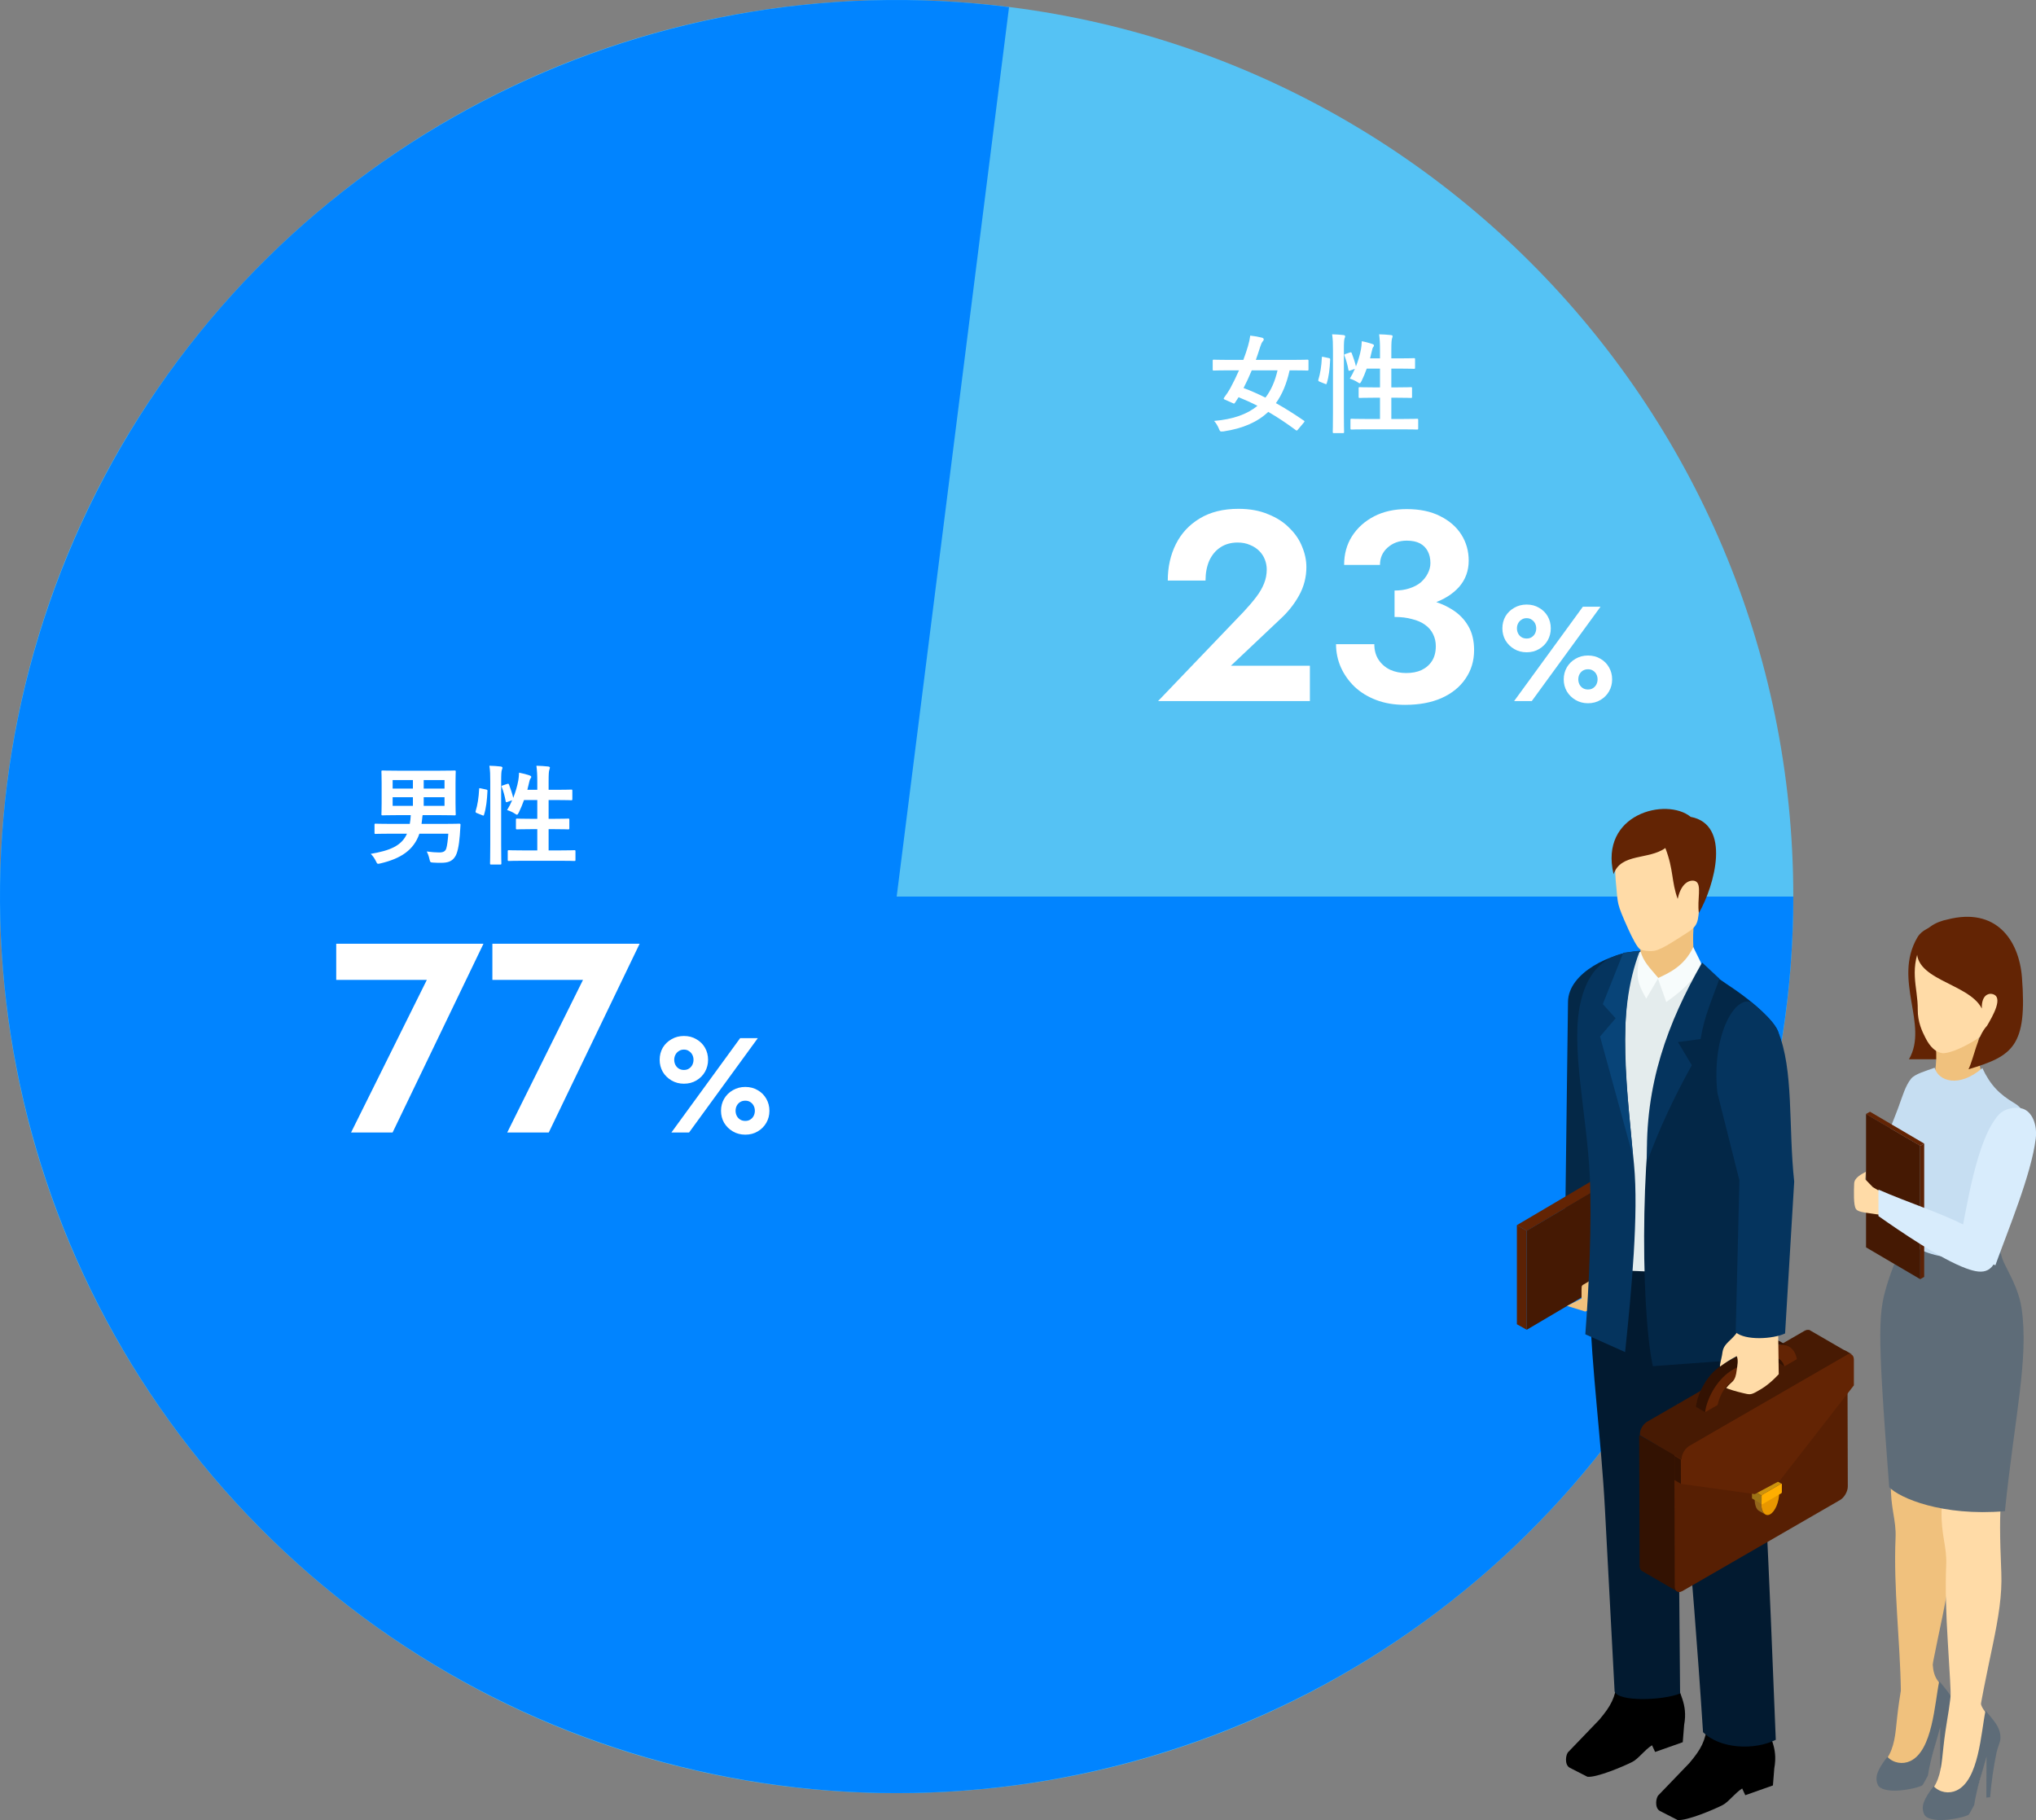
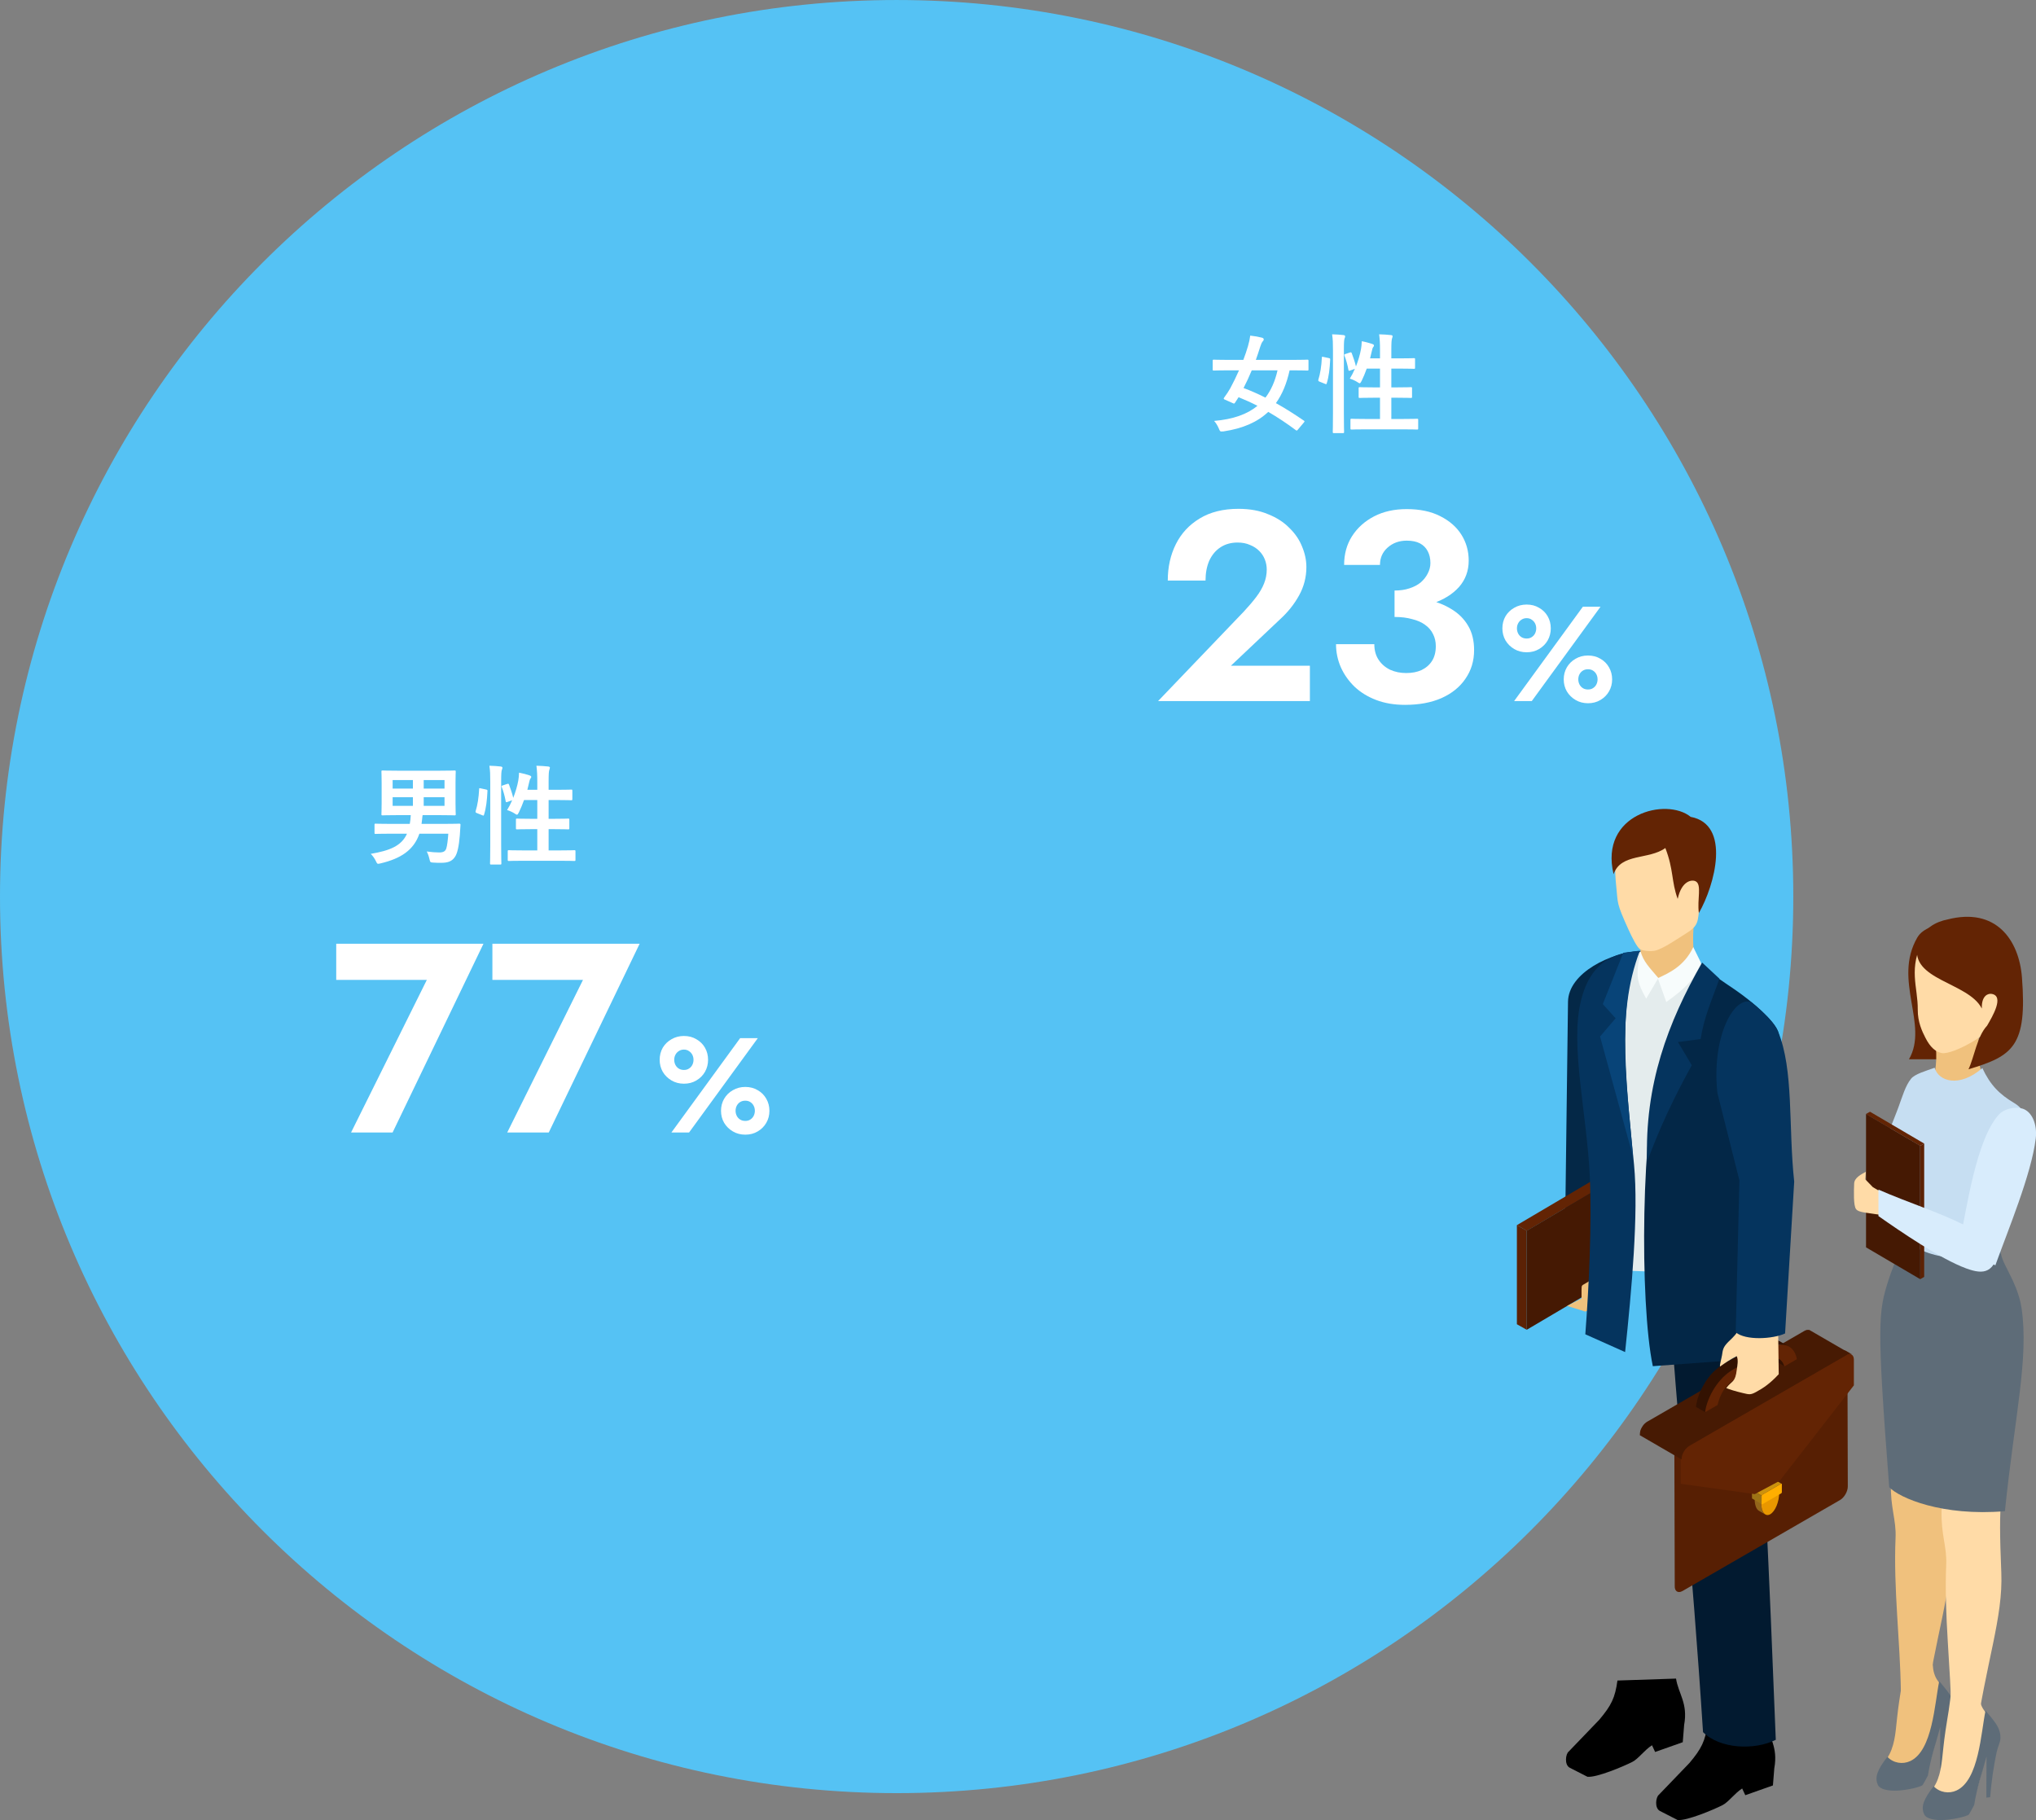
<svg xmlns="http://www.w3.org/2000/svg" width="302" height="270" viewBox="0 0 302 270" fill="none">
  <rect x="0" y="0" width="302" height="270" fill="#808080" stroke="none" />
  <path d="M266 133.002C266 206.456 206.454 266.002 133 266.002C59.546 266.002 0 206.456 0 133.002C0 59.548 59.546 0.002 133 0.002C206.454 0.002 266 59.548 266 133.002Z" fill="#55C2F4" />
-   <path d="M266 133.002C266 188.315 231.758 237.859 180.014 257.407C128.269 276.963 69.824 262.439 33.239 220.952C-3.346 179.456 -10.424 119.657 15.464 70.771C41.344 21.885 94.79 -5.88 149.672 1.053L133.004 133.002L266 133.002Z" fill="#0184FF" />
  <path d="M199.592 52.506L200.216 52.298C200.392 52.234 200.44 52.25 200.504 52.394C200.728 53.002 200.984 53.706 201.128 54.362C201.464 53.498 201.736 52.586 201.88 51.77C201.928 51.482 201.976 51.098 201.992 50.618C202.52 50.714 203.208 50.906 203.528 51.018C203.736 51.098 203.8 51.162 203.8 51.242C203.8 51.354 203.768 51.386 203.704 51.466C203.608 51.594 203.544 51.77 203.512 51.962C203.432 52.346 203.336 52.746 203.224 53.162H204.696V52.01C204.696 50.874 204.664 50.378 204.568 49.594C205.176 49.61 205.768 49.642 206.312 49.706C206.472 49.722 206.568 49.786 206.568 49.866C206.568 49.978 206.52 50.074 206.488 50.186C206.408 50.426 206.376 50.794 206.376 51.962V53.162H207.72C209.144 53.162 209.624 53.13 209.72 53.13C209.88 53.13 209.896 53.146 209.896 53.306V54.538C209.896 54.698 209.88 54.714 209.72 54.714C209.624 54.714 209.144 54.682 207.72 54.682H206.376V57.466H207.24C208.68 57.466 209.176 57.434 209.272 57.434C209.432 57.434 209.448 57.45 209.448 57.61V58.858C209.448 59.018 209.432 59.034 209.272 59.034C209.176 59.034 208.68 59.002 207.24 59.002H206.376V62.154H207.992C209.56 62.154 210.088 62.122 210.184 62.122C210.344 62.122 210.36 62.138 210.36 62.298V63.53C210.36 63.706 210.344 63.722 210.184 63.722C210.088 63.722 209.56 63.69 207.992 63.69H202.68C201.112 63.69 200.568 63.722 200.488 63.722C200.328 63.722 200.312 63.706 200.312 63.53V62.298C200.312 62.138 200.328 62.122 200.488 62.122C200.568 62.122 201.112 62.154 202.68 62.154H204.696V59.002H203.736C202.296 59.002 201.816 59.034 201.704 59.034C201.544 59.034 201.528 59.018 201.528 58.858V57.61C201.528 57.45 201.544 57.434 201.704 57.434C201.816 57.434 202.296 57.466 203.736 57.466H204.696V54.682H202.728C202.504 55.322 202.232 55.962 201.96 56.522C201.832 56.762 201.768 56.858 201.672 56.858C201.608 56.858 201.512 56.794 201.368 56.698C201 56.458 200.552 56.266 200.216 56.17C200.488 55.738 200.744 55.242 200.968 54.714L200.296 54.954C200.088 55.034 200.04 55.034 200.008 54.858C199.88 54.122 199.672 53.386 199.432 52.778C199.368 52.602 199.384 52.57 199.592 52.506ZM197.72 61.274V52.01C197.72 50.874 197.704 50.362 197.592 49.594C198.2 49.61 198.744 49.642 199.272 49.706C199.432 49.722 199.528 49.802 199.528 49.882C199.528 49.994 199.496 50.074 199.448 50.186C199.368 50.394 199.336 50.794 199.336 51.962V61.258C199.336 63.066 199.368 63.978 199.368 64.058C199.368 64.234 199.352 64.25 199.192 64.25H197.864C197.704 64.25 197.688 64.234 197.688 64.058C197.688 63.978 197.72 63.066 197.72 61.274ZM196.328 52.954L197.08 53.114C197.288 53.162 197.32 53.194 197.304 53.37C197.24 54.682 197.112 55.882 196.792 56.874C196.744 57.034 196.712 57.002 196.536 56.938L195.736 56.618C195.528 56.538 195.512 56.458 195.56 56.298C195.832 55.434 196.008 54.33 196.072 53.05C196.072 52.89 196.104 52.906 196.328 52.954Z" fill="white" />
  <path d="M193.384 62.698L192.536 63.706C192.392 63.898 192.344 63.914 192.2 63.802C190.888 62.826 189.528 61.914 188.12 61.098C186.52 62.618 184.36 63.562 181.496 63.994C181.336 64.01 181.224 64.01 181.144 64.01C180.984 64.01 180.92 63.898 180.792 63.578C180.6 63.114 180.328 62.698 180.088 62.442C182.888 62.202 184.984 61.466 186.52 60.202C185.592 59.722 184.664 59.306 183.72 58.922C183.56 59.178 183.368 59.482 183.192 59.738C183.08 59.898 183.048 59.898 182.856 59.802L181.704 59.29C181.496 59.21 181.464 59.146 181.576 58.986C181.96 58.474 182.264 57.994 182.488 57.594C182.92 56.794 183.368 55.882 183.784 54.938H182.056C180.632 54.938 180.152 54.97 180.056 54.97C179.896 54.97 179.88 54.954 179.88 54.794V53.546C179.88 53.37 179.896 53.354 180.056 53.354C180.152 53.354 180.632 53.386 182.056 53.386H184.424C184.696 52.682 184.92 51.994 185.112 51.354C185.272 50.81 185.384 50.282 185.448 49.786C186.072 49.85 186.696 49.962 187.176 50.09C187.384 50.138 187.448 50.234 187.448 50.362C187.448 50.474 187.384 50.554 187.272 50.682C187.144 50.842 187.064 51.05 186.936 51.418C186.728 52.09 186.504 52.746 186.28 53.386H191.896C193.32 53.386 193.8 53.354 193.896 53.354C194.072 53.354 194.088 53.37 194.088 53.546V54.794C194.088 54.954 194.072 54.97 193.896 54.97C193.8 54.97 193.32 54.938 191.896 54.938H191.288C190.856 56.89 190.2 58.49 189.256 59.802C190.616 60.554 191.992 61.434 193.4 62.394C193.544 62.49 193.528 62.522 193.384 62.698ZM189.496 54.938H185.672C185.288 55.866 184.888 56.73 184.456 57.562C185.544 57.962 186.616 58.442 187.704 58.986C188.536 57.898 189.128 56.554 189.496 54.938Z" fill="white" />
  <path d="M74.592 116.506L75.216 116.298C75.392 116.234 75.44 116.25 75.504 116.394C75.728 117.002 75.984 117.706 76.128 118.362C76.464 117.498 76.736 116.586 76.88 115.77C76.928 115.482 76.976 115.098 76.992 114.618C77.52 114.714 78.208 114.906 78.528 115.018C78.736 115.098 78.8 115.162 78.8 115.242C78.8 115.354 78.768 115.386 78.704 115.466C78.608 115.594 78.544 115.77 78.512 115.962C78.432 116.346 78.336 116.746 78.224 117.162H79.696V116.01C79.696 114.874 79.664 114.378 79.568 113.594C80.176 113.61 80.768 113.642 81.312 113.706C81.472 113.722 81.568 113.786 81.568 113.866C81.568 113.978 81.52 114.074 81.488 114.186C81.408 114.426 81.376 114.794 81.376 115.962V117.162H82.72C84.144 117.162 84.624 117.13 84.72 117.13C84.88 117.13 84.896 117.146 84.896 117.306V118.538C84.896 118.698 84.88 118.714 84.72 118.714C84.624 118.714 84.144 118.682 82.72 118.682H81.376V121.466H82.24C83.68 121.466 84.176 121.434 84.272 121.434C84.432 121.434 84.448 121.45 84.448 121.61V122.858C84.448 123.018 84.432 123.034 84.272 123.034C84.176 123.034 83.68 123.002 82.24 123.002H81.376V126.154H82.992C84.56 126.154 85.088 126.122 85.184 126.122C85.344 126.122 85.36 126.138 85.36 126.298V127.53C85.36 127.706 85.344 127.722 85.184 127.722C85.088 127.722 84.56 127.69 82.992 127.69H77.68C76.112 127.69 75.568 127.722 75.488 127.722C75.328 127.722 75.312 127.706 75.312 127.53V126.298C75.312 126.138 75.328 126.122 75.488 126.122C75.568 126.122 76.112 126.154 77.68 126.154H79.696V123.002H78.736C77.296 123.002 76.816 123.034 76.704 123.034C76.544 123.034 76.528 123.018 76.528 122.858V121.61C76.528 121.45 76.544 121.434 76.704 121.434C76.816 121.434 77.296 121.466 78.736 121.466H79.696V118.682H77.728C77.504 119.322 77.232 119.962 76.96 120.522C76.832 120.762 76.768 120.858 76.672 120.858C76.608 120.858 76.512 120.794 76.368 120.698C76 120.458 75.552 120.266 75.216 120.17C75.488 119.738 75.744 119.242 75.968 118.714L75.296 118.954C75.088 119.034 75.04 119.034 75.008 118.858C74.88 118.122 74.672 117.386 74.432 116.778C74.368 116.602 74.384 116.57 74.592 116.506ZM72.72 125.274V116.01C72.72 114.874 72.704 114.362 72.592 113.594C73.2 113.61 73.744 113.642 74.272 113.706C74.432 113.722 74.528 113.802 74.528 113.882C74.528 113.994 74.496 114.074 74.448 114.186C74.368 114.394 74.336 114.794 74.336 115.962V125.258C74.336 127.066 74.368 127.978 74.368 128.058C74.368 128.234 74.352 128.25 74.192 128.25H72.864C72.704 128.25 72.688 128.234 72.688 128.058C72.688 127.978 72.72 127.066 72.72 125.274ZM71.328 116.954L72.08 117.114C72.288 117.162 72.32 117.194 72.304 117.37C72.24 118.682 72.112 119.882 71.792 120.874C71.744 121.034 71.712 121.002 71.536 120.938L70.736 120.618C70.528 120.538 70.512 120.458 70.56 120.298C70.832 119.434 71.008 118.33 71.072 117.05C71.072 116.89 71.104 116.906 71.328 116.954Z" fill="white" />
  <path d="M66.496 123.674H62.208C61.376 126.122 59.424 127.37 56.464 128.074C56.272 128.122 56.16 128.138 56.08 128.138C55.936 128.138 55.888 128.026 55.744 127.722C55.552 127.322 55.264 126.922 54.992 126.666C57.776 126.186 59.552 125.514 60.368 123.674H57.84C56.32 123.674 55.824 123.706 55.728 123.706C55.568 123.706 55.552 123.69 55.552 123.546V122.362C55.552 122.202 55.568 122.186 55.728 122.186C55.824 122.186 56.32 122.218 57.84 122.218H60.784C60.864 121.786 60.912 121.354 60.928 120.922H58.992C57.424 120.922 56.864 120.954 56.768 120.954C56.592 120.954 56.576 120.938 56.576 120.778C56.576 120.666 56.608 120.218 56.608 119.146V116.106C56.608 115.05 56.576 114.586 56.576 114.474C56.576 114.314 56.592 114.298 56.768 114.298C56.864 114.298 57.424 114.33 58.992 114.33H65.2C66.768 114.33 67.312 114.298 67.424 114.298C67.584 114.298 67.6 114.314 67.6 114.474C67.6 114.57 67.568 115.05 67.568 116.106V119.146C67.568 120.218 67.6 120.682 67.6 120.778C67.6 120.938 67.584 120.954 67.424 120.954C67.312 120.954 66.768 120.922 65.2 120.922H62.688C62.656 121.05 62.64 121.242 62.608 121.562C62.592 121.786 62.56 122.01 62.528 122.218H65.968C67.488 122.218 68.016 122.186 68.112 122.186C68.272 122.186 68.32 122.234 68.304 122.394L68.208 123.882C68.08 125.514 67.84 126.618 67.472 127.13C67.024 127.802 66.384 127.994 65.424 127.994C65.008 127.994 64.736 127.994 64.272 127.962C63.824 127.93 63.808 127.93 63.696 127.418C63.6 126.986 63.44 126.57 63.296 126.314C64.064 126.41 64.576 126.458 65.136 126.458C65.744 126.458 66.048 126.298 66.192 125.882C66.32 125.53 66.448 124.49 66.496 123.674ZM65.936 119.546V118.266H62.848V119.546H65.936ZM65.936 115.722H62.848V116.986H65.936V115.722ZM58.24 119.546H61.248V118.266H58.24V119.546ZM58.24 116.986H61.248V115.722H58.24V116.986Z" fill="white" />
  <path d="M222.848 93.222C222.848 92.555 223.001 91.955 223.308 91.422C223.628 90.889 224.061 90.469 224.608 90.162C225.155 89.842 225.768 89.682 226.448 89.682C227.141 89.682 227.755 89.842 228.288 90.162C228.835 90.469 229.261 90.889 229.568 91.422C229.875 91.955 230.028 92.555 230.028 93.222C230.028 93.862 229.875 94.455 229.568 95.002C229.261 95.535 228.835 95.962 228.288 96.282C227.755 96.602 227.141 96.762 226.448 96.762C225.768 96.762 225.155 96.602 224.608 96.282C224.061 95.962 223.628 95.535 223.308 95.002C223.001 94.455 222.848 93.862 222.848 93.222ZM225.008 93.222C225.008 93.489 225.068 93.742 225.188 93.982C225.308 94.209 225.475 94.389 225.688 94.522C225.901 94.655 226.155 94.722 226.448 94.722C226.741 94.722 226.988 94.655 227.188 94.522C227.401 94.389 227.568 94.209 227.688 93.982C227.808 93.742 227.868 93.489 227.868 93.222C227.868 92.942 227.808 92.689 227.688 92.462C227.568 92.235 227.401 92.055 227.188 91.922C226.988 91.775 226.741 91.702 226.448 91.702C226.155 91.702 225.901 91.775 225.688 91.922C225.475 92.055 225.308 92.235 225.188 92.462C225.068 92.689 225.008 92.942 225.008 93.222ZM231.948 100.782C231.948 100.129 232.101 99.535 232.408 99.002C232.728 98.455 233.161 98.029 233.708 97.722C234.255 97.402 234.868 97.242 235.548 97.242C236.241 97.242 236.855 97.402 237.388 97.722C237.935 98.029 238.361 98.455 238.668 99.002C238.975 99.535 239.128 100.129 239.128 100.782C239.128 101.435 238.975 102.029 238.668 102.562C238.361 103.095 237.935 103.522 237.388 103.842C236.855 104.162 236.241 104.322 235.548 104.322C234.868 104.322 234.255 104.162 233.708 103.842C233.161 103.522 232.728 103.095 232.408 102.562C232.101 102.029 231.948 101.435 231.948 100.782ZM234.108 100.782C234.108 101.049 234.168 101.302 234.288 101.542C234.408 101.769 234.575 101.949 234.788 102.082C235.001 102.215 235.255 102.282 235.548 102.282C235.841 102.282 236.088 102.215 236.288 102.082C236.501 101.949 236.668 101.769 236.788 101.542C236.908 101.302 236.968 101.049 236.968 100.782C236.968 100.502 236.908 100.249 236.788 100.022C236.668 99.795 236.501 99.615 236.288 99.482C236.088 99.349 235.841 99.282 235.548 99.282C235.255 99.282 235.001 99.349 234.788 99.482C234.575 99.615 234.408 99.795 234.288 100.022C234.168 100.249 234.108 100.502 234.108 100.782ZM234.788 90.002H237.408L227.208 104.002H224.588L234.788 90.002Z" fill="white" />
  <path d="M97.848 157.222C97.848 156.555 98.001 155.955 98.308 155.422C98.628 154.889 99.061 154.469 99.608 154.162C100.155 153.842 100.768 153.682 101.448 153.682C102.141 153.682 102.755 153.842 103.288 154.162C103.835 154.469 104.261 154.889 104.568 155.422C104.875 155.955 105.028 156.555 105.028 157.222C105.028 157.862 104.875 158.455 104.568 159.002C104.261 159.535 103.835 159.962 103.288 160.282C102.755 160.602 102.141 160.762 101.448 160.762C100.768 160.762 100.155 160.602 99.608 160.282C99.061 159.962 98.628 159.535 98.308 159.002C98.001 158.455 97.848 157.862 97.848 157.222ZM100.008 157.222C100.008 157.489 100.068 157.742 100.188 157.982C100.308 158.209 100.475 158.389 100.688 158.522C100.901 158.655 101.155 158.722 101.448 158.722C101.741 158.722 101.988 158.655 102.188 158.522C102.401 158.389 102.568 158.209 102.688 157.982C102.808 157.742 102.868 157.489 102.868 157.222C102.868 156.942 102.808 156.689 102.688 156.462C102.568 156.235 102.401 156.055 102.188 155.922C101.988 155.775 101.741 155.702 101.448 155.702C101.155 155.702 100.901 155.775 100.688 155.922C100.475 156.055 100.308 156.235 100.188 156.462C100.068 156.689 100.008 156.942 100.008 157.222ZM106.948 164.782C106.948 164.129 107.101 163.535 107.408 163.002C107.728 162.455 108.161 162.029 108.708 161.722C109.255 161.402 109.868 161.242 110.548 161.242C111.241 161.242 111.855 161.402 112.388 161.722C112.935 162.029 113.361 162.455 113.668 163.002C113.975 163.535 114.128 164.129 114.128 164.782C114.128 165.435 113.975 166.029 113.668 166.562C113.361 167.095 112.935 167.522 112.388 167.842C111.855 168.162 111.241 168.322 110.548 168.322C109.868 168.322 109.255 168.162 108.708 167.842C108.161 167.522 107.728 167.095 107.408 166.562C107.101 166.029 106.948 165.435 106.948 164.782ZM109.108 164.782C109.108 165.049 109.168 165.302 109.288 165.542C109.408 165.769 109.575 165.949 109.788 166.082C110.001 166.215 110.255 166.282 110.548 166.282C110.841 166.282 111.088 166.215 111.288 166.082C111.501 165.949 111.668 165.769 111.788 165.542C111.908 165.302 111.968 165.049 111.968 164.782C111.968 164.502 111.908 164.249 111.788 164.022C111.668 163.795 111.501 163.615 111.288 163.482C111.088 163.349 110.841 163.282 110.548 163.282C110.255 163.282 110.001 163.349 109.788 163.482C109.575 163.615 109.408 163.795 109.288 164.022C109.168 164.249 109.108 164.502 109.108 164.782ZM109.788 154.002H112.408L102.208 168.002H99.588L109.788 154.002Z" fill="white" />
  <path d="M206.853 90.362V87.602C207.68 87.602 208.413 87.495 209.053 87.282C209.72 87.069 210.28 86.775 210.733 86.402C211.186 86.002 211.533 85.562 211.773 85.082C212.04 84.575 212.173 84.055 212.173 83.522C212.173 82.855 212.04 82.269 211.773 81.762C211.506 81.255 211.12 80.869 210.613 80.602C210.106 80.335 209.453 80.202 208.653 80.202C207.533 80.202 206.586 80.549 205.813 81.242C205.066 81.909 204.693 82.762 204.693 83.802H199.373C199.373 82.202 199.76 80.789 200.533 79.562C201.333 78.309 202.426 77.322 203.813 76.602C205.2 75.882 206.813 75.522 208.653 75.522C210.6 75.522 212.253 75.869 213.613 76.562C215 77.255 216.053 78.175 216.773 79.322C217.493 80.469 217.853 81.749 217.853 83.162C217.853 84.682 217.373 85.989 216.413 87.082C215.453 88.149 214.146 88.962 212.493 89.522C210.84 90.082 208.96 90.362 206.853 90.362ZM208.413 104.562C206.813 104.562 205.386 104.322 204.133 103.842C202.88 103.362 201.813 102.709 200.933 101.882C200.053 101.029 199.373 100.069 198.893 99.002C198.413 97.909 198.173 96.762 198.173 95.562H203.853C203.853 96.469 204.066 97.242 204.493 97.882C204.92 98.522 205.493 99.015 206.213 99.362C206.933 99.682 207.72 99.842 208.573 99.842C209.453 99.842 210.213 99.695 210.853 99.402C211.52 99.082 212.04 98.629 212.413 98.042C212.786 97.455 212.973 96.722 212.973 95.842C212.973 95.202 212.84 94.615 212.573 94.082C212.306 93.522 211.906 93.055 211.373 92.682C210.866 92.309 210.226 92.029 209.453 91.842C208.706 91.629 207.84 91.522 206.853 91.522V88.482C208.56 88.482 210.12 88.629 211.533 88.922C212.973 89.215 214.226 89.695 215.293 90.362C216.36 91.002 217.186 91.829 217.773 92.842C218.36 93.829 218.653 95.029 218.653 96.442C218.653 98.042 218.226 99.455 217.373 100.682C216.546 101.909 215.36 102.869 213.813 103.562C212.293 104.229 210.493 104.562 208.413 104.562Z" fill="white" />
  <path d="M171.776 104.002L184.496 90.722C185.216 89.949 185.83 89.229 186.336 88.562C186.843 87.895 187.23 87.229 187.496 86.562C187.763 85.895 187.896 85.202 187.896 84.482C187.896 83.975 187.803 83.482 187.616 83.002C187.43 82.522 187.15 82.095 186.776 81.722C186.403 81.349 185.95 81.055 185.416 80.842C184.883 80.602 184.27 80.482 183.576 80.482C182.59 80.482 181.736 80.722 181.016 81.202C180.323 81.655 179.776 82.309 179.376 83.162C179.003 84.015 178.816 85.002 178.816 86.122H173.216C173.216 84.122 173.616 82.322 174.416 80.722C175.216 79.122 176.39 77.855 177.936 76.922C179.51 75.962 181.43 75.482 183.696 75.482C185.376 75.482 186.843 75.749 188.096 76.282C189.376 76.789 190.43 77.469 191.256 78.322C192.11 79.149 192.736 80.069 193.136 81.082C193.563 82.095 193.776 83.109 193.776 84.122C193.776 85.615 193.416 87.015 192.696 88.322C191.976 89.629 191.03 90.815 189.856 91.882L182.576 98.762H194.296V104.002H171.776Z" fill="white" />
  <path d="M73.036 145.362V140.002H94.876L81.396 168.002H75.236L86.476 145.362H73.036Z" fill="white" />
  <path d="M49.872 145.362V140.002H71.712L58.232 168.002H52.072L63.312 145.362H49.872Z" fill="white" />
  <g clip-path="url(#clip0_614_261)">
    <path fill-rule="evenodd" clip-rule="evenodd" d="M239.918 249.284C239.563 251.883 239.016 252.977 237.227 255.11L232.678 259.842C232.24 260.17 232.008 261.797 232.841 262.235L235.464 263.575C236.831 263.725 240.861 262.016 242.117 261.373C243.033 260.908 243.893 259.636 245.041 258.898L245.505 259.896L249.604 258.447L249.809 255.889C250.396 252.649 248.962 251.281 248.606 249.011L239.945 249.298L239.918 249.284Z" fill="black" />
    <path fill-rule="evenodd" clip-rule="evenodd" d="M253.292 255.698C252.937 258.296 252.391 259.39 250.601 261.524L246.052 266.255C245.615 266.583 245.383 268.211 246.216 268.648L248.839 269.988C250.205 270.139 254.235 268.429 255.492 267.787C256.407 267.322 257.268 266.05 258.415 265.312L258.88 266.31L262.978 264.86L263.183 262.303C263.771 259.062 262.336 257.695 261.981 255.425L253.32 255.712L253.292 255.698Z" fill="black" />
    <path fill-rule="evenodd" clip-rule="evenodd" d="M260.014 189.129C261.571 214.605 262.405 232.587 263.402 258.091C260.273 259.664 255.151 259.472 252.61 256.956C250.957 231.261 248.962 213.005 247.186 187.31L260.014 189.115V189.129Z" fill="#021A30" />
-     <path fill-rule="evenodd" clip-rule="evenodd" d="M236.749 182.948C236.421 186.325 235.67 189.689 235.779 193.094C236.107 203.364 237.514 213.579 238.06 223.835L239.495 250.912C240 252.484 246.599 252.266 249.208 251.226L248.757 198.045L248.088 186.011L236.735 182.934L236.749 182.948Z" fill="#021A30" />
    <path fill-rule="evenodd" clip-rule="evenodd" d="M243.798 140.884C243.538 141.007 243.279 141.116 243.019 141.13C239.112 141.294 232.637 144.234 232.582 148.61L232.077 188.171C234.276 187.857 237.35 187.009 239.331 186.202L243.388 148.514L243.784 140.884H243.798Z" fill="#042847" />
    <path fill-rule="evenodd" clip-rule="evenodd" d="M225 181.744L226.462 182.565V197.265L225 196.445V181.744Z" fill="#5C2205" />
    <path fill-rule="evenodd" clip-rule="evenodd" d="M225 181.744L244.74 170.093L246.216 170.927L226.475 182.592L225 181.744Z" fill="#632404" />
    <path fill-rule="evenodd" clip-rule="evenodd" d="M226.462 182.578L246.202 170.914V185.614L226.462 197.265V182.578Z" fill="#451903" />
    <path fill-rule="evenodd" clip-rule="evenodd" d="M234.59 191.344V192.629L232.445 193.723L235.123 194.558L237.186 193.942C237.213 193.204 237.254 191.713 237.145 190.688C237.063 189.867 236.981 189.252 236.407 189.621L235.355 190.277C234.631 190.742 234.59 190.537 234.59 191.358V191.344Z" fill="#F0C17D" />
    <path fill-rule="evenodd" clip-rule="evenodd" d="M243.32 141.13C239.317 144.152 238.784 155.502 237.76 160.548L238.839 188.404L252.842 188.951L252.76 143.536L251.831 142.278L245.861 145.15L244.618 144.001L243.306 141.13H243.32Z" fill="#E4ECED" />
    <path fill-rule="evenodd" clip-rule="evenodd" d="M251.393 135.701C251.025 138.682 251.079 140.241 251.434 143.222L246.462 145.287L243.593 144.726C243.47 142.798 243.347 140.924 243.156 139.01L251.393 135.714V135.701Z" fill="#F0C17D" />
    <path fill-rule="evenodd" clip-rule="evenodd" d="M239.74 131.489C240.013 134.087 239.713 133.827 241.543 137.875C242.09 139.092 242.869 140.583 243.251 140.801C243.757 141.088 244.918 141.157 245.519 141.02C246.721 140.747 249.139 139.051 250.041 138.504C252.008 137.301 251.83 136.726 252.09 134.265L252.896 130.709L251.707 123.817C247.486 122.846 243.797 122.272 241.899 123.133C240 124.009 239.207 126.415 239.74 131.516V131.489Z" fill="#FFDBA7" />
    <path fill-rule="evenodd" clip-rule="evenodd" d="M250.779 121.178C256.789 122.299 254.371 131.297 251.994 135.441C251.708 133.431 252.473 131.229 251.516 130.737C250.997 130.463 249.453 130.586 248.852 133.349C247.896 130.737 248.279 129.068 247.022 125.8C244.576 127.578 240.423 126.525 239.344 129.684C237.199 120.713 247.186 118.238 250.779 121.178Z" fill="#632404" />
    <path fill-rule="evenodd" clip-rule="evenodd" d="M251.161 140.501C249.809 143.372 247.5 144.357 245.902 145.109L247.159 148.637C251.107 145.875 251.585 144.412 252.309 142.825L251.161 140.487V140.501Z" fill="#F7FCFC" />
    <path fill-rule="evenodd" clip-rule="evenodd" d="M243.333 141.089C243.757 142.661 244.658 143.509 245.983 145.082C245.382 146.107 244.781 147.119 244.18 148.145C242.896 145.82 242.705 145 243.046 142.702L243.333 141.089Z" fill="#F7FCFC" />
    <path fill-rule="evenodd" clip-rule="evenodd" d="M243.156 141.116C237.924 141.266 235.506 144.234 234.481 148.541C232.883 155.187 235.383 165.143 235.82 174.592C236.134 181.457 235.683 191.002 235.15 197.935L241.052 200.574C242.022 191.385 243.06 179.994 242.377 172.773C241.489 163.392 239.577 148.938 243.156 141.143V141.116Z" fill="#05345E" />
    <path fill-rule="evenodd" clip-rule="evenodd" d="M259.809 201.586L245.164 202.667C243.197 193.286 243.374 166.715 246.407 157.006C247.91 152.206 249.344 148.911 252.541 144.289L252.664 143.974C252.828 144.371 252.473 142.757 252.76 143.195C253.552 144.398 255.506 145.533 257.336 146.805C260.164 148.76 263.047 151.331 263.702 152.917C265.519 157.307 258.634 188.992 259.795 201.573L259.809 201.586Z" fill="#032747" />
    <path fill-rule="evenodd" clip-rule="evenodd" d="M252.473 142.798C247.364 151.714 243.935 160.945 244.317 172.35C246.161 167.331 248.375 162.654 250.943 158.018L248.894 154.586L252.254 154.135C252.76 150.839 253.962 148.268 255.041 145.178L252.487 142.798H252.473Z" fill="#05345E" />
-     <path fill-rule="evenodd" clip-rule="evenodd" d="M248.511 235.309V215.863L243.142 212.923L243.197 232.287C243.197 232.656 243.333 232.916 243.538 233.039L248.771 236.074C248.566 235.951 248.511 235.664 248.511 235.295V235.309Z" fill="#331202" />
-     <path fill-rule="evenodd" clip-rule="evenodd" d="M273.811 201.012L272.855 200.465C272.855 200.465 272.964 200.41 273.019 200.383L273.975 200.93C273.975 200.93 273.866 200.985 273.811 201.012Z" fill="#6C3522" />
    <path fill-rule="evenodd" clip-rule="evenodd" d="M273.975 200.93L273.019 200.383C273.019 200.383 273.115 200.342 273.156 200.328L274.112 200.875C274.112 200.875 274.016 200.903 273.975 200.916V200.93Z" fill="#6C3522" />
    <path fill-rule="evenodd" clip-rule="evenodd" d="M274.112 200.889L273.156 200.342C273.156 200.342 273.224 200.328 273.265 200.315L274.221 200.862C274.221 200.862 274.153 200.862 274.112 200.889Z" fill="#6C3522" />
    <path fill-rule="evenodd" clip-rule="evenodd" d="M274.221 200.862L273.265 200.315C273.265 200.315 273.32 200.315 273.347 200.315L274.303 200.862C274.303 200.862 274.249 200.862 274.221 200.862Z" fill="#6C3522" />
    <path fill-rule="evenodd" clip-rule="evenodd" d="M274.303 200.848L273.347 200.301C273.347 200.301 273.402 200.301 273.429 200.301L274.385 200.848C274.385 200.848 274.331 200.848 274.303 200.848Z" fill="#6C3522" />
    <path fill-rule="evenodd" clip-rule="evenodd" d="M274.385 200.862L273.429 200.315C273.429 200.315 273.484 200.315 273.498 200.315L274.454 200.862C274.454 200.862 274.413 200.862 274.385 200.862Z" fill="#6C3522" />
    <path fill-rule="evenodd" clip-rule="evenodd" d="M274.453 200.862L273.497 200.315C273.497 200.315 273.538 200.315 273.565 200.328L274.522 200.875C274.522 200.875 274.481 200.875 274.453 200.862Z" fill="#6C3522" />
    <path fill-rule="evenodd" clip-rule="evenodd" d="M274.522 200.875L273.565 200.328C273.565 200.328 273.606 200.342 273.634 200.356L274.59 200.903C274.59 200.903 274.549 200.889 274.522 200.875Z" fill="#6C3522" />
    <path fill-rule="evenodd" clip-rule="evenodd" d="M274.576 200.903L273.62 200.356C273.62 200.356 273.661 200.369 273.675 200.383L274.631 200.93C274.631 200.93 274.59 200.916 274.576 200.903Z" fill="#6C3522" />
    <path fill-rule="evenodd" clip-rule="evenodd" d="M274.645 200.93L273.688 200.383H273.702L274.645 200.93Z" fill="#6C3522" />
    <path fill-rule="evenodd" clip-rule="evenodd" d="M274.044 201.135C274.044 200.383 273.511 200.082 272.855 200.465L249.536 213.935C248.88 214.304 248.361 215.22 248.361 215.972L248.415 235.336C248.415 235.869 248.675 236.17 249.058 236.17C249.221 236.17 249.399 236.116 249.59 236.006L272.91 222.536C273.566 222.167 274.085 221.251 274.085 220.499L274.03 201.135H274.044Z" fill="#571F03" />
    <path fill-rule="evenodd" clip-rule="evenodd" d="M261.23 222.988C261.23 222.878 261.23 222.742 261.23 222.632L260.273 222.085C260.273 222.195 260.273 222.331 260.273 222.441C260.273 222.865 260.342 223.234 260.451 223.521C260.56 223.808 260.711 224.013 260.902 224.123L261.858 224.67C261.489 224.451 261.243 223.849 261.243 223.001L261.23 222.988Z" fill="#93651B" />
    <path fill-rule="evenodd" clip-rule="evenodd" d="M263.88 221.114L261.243 222.632C261.243 222.742 261.243 222.878 261.243 222.988C261.243 224.314 261.844 225.053 262.582 224.629C263.32 224.205 263.907 222.783 263.907 221.456C263.907 221.347 263.907 221.224 263.893 221.128L263.88 221.114Z" fill="#E89700" />
    <path fill-rule="evenodd" clip-rule="evenodd" d="M262.814 219.268L259.945 220.923L259.863 221.046L261.298 221.866L261.38 221.743L264.235 220.089L262.814 219.268Z" fill="#CB920E" />
    <path fill-rule="evenodd" clip-rule="evenodd" d="M261.298 223.124L259.877 222.29L259.863 221.046L261.298 221.866V223.124Z" fill="#9D7316" />
    <path fill-rule="evenodd" clip-rule="evenodd" d="M264.235 220.089L264.303 220.13V221.388L264.235 221.511L261.38 223.165L261.298 223.124V221.866L261.38 221.743L264.235 220.089Z" fill="#FFAE00" />
    <path fill-rule="evenodd" clip-rule="evenodd" d="M263.962 219.692L274.986 205.511V201.696C274.986 200.944 274.44 200.643 273.798 201.026L250.478 214.495C249.822 214.865 249.303 215.781 249.303 216.533V220.116L260.287 221.647L263.948 219.692H263.962Z" fill="#632404" />
-     <path fill-rule="evenodd" clip-rule="evenodd" d="M249.331 220.116L248.375 219.555V215.972L249.317 216.533L249.331 220.116Z" fill="#331202" />
    <path fill-rule="evenodd" clip-rule="evenodd" d="M273.47 200.301C273.47 200.301 273.497 200.301 273.525 200.301C273.579 200.301 273.648 200.328 273.689 200.369L268.456 197.334C268.443 197.334 268.415 197.306 268.402 197.306C268.388 197.306 268.361 197.292 268.333 197.279C268.333 197.279 268.306 197.279 268.292 197.279C268.292 197.279 268.292 197.279 268.279 197.279C268.251 197.279 268.238 197.279 268.21 197.279H268.183H268.142C268.142 197.279 268.129 197.279 268.115 197.279C268.115 197.279 268.115 197.279 268.101 197.279C268.088 197.279 268.074 197.279 268.06 197.279C268.033 197.279 267.992 197.279 267.951 197.306C267.937 197.306 267.924 197.306 267.91 197.32C267.91 197.32 267.883 197.32 267.869 197.334C267.855 197.334 267.828 197.334 267.814 197.347C267.76 197.375 267.705 197.402 267.65 197.429L244.331 210.899C244.208 210.967 244.085 211.063 243.975 211.173C243.975 211.173 243.948 211.186 243.935 211.2C243.921 211.214 243.907 211.227 243.894 211.255C243.894 211.255 243.866 211.282 243.853 211.296C243.839 211.309 243.825 211.323 243.812 211.337C243.784 211.378 243.743 211.419 243.716 211.46C243.716 211.473 243.689 211.487 243.689 211.501C243.689 211.501 243.689 211.514 243.675 211.528C243.675 211.542 243.648 211.555 243.648 211.569C243.62 211.596 243.607 211.637 243.579 211.665C243.552 211.692 243.538 211.733 243.525 211.761C243.511 211.788 243.497 211.815 243.484 211.843C243.47 211.87 243.443 211.911 243.429 211.938C243.415 211.966 243.402 211.993 243.388 212.034C243.374 212.075 243.361 212.102 243.347 212.143C243.333 212.184 243.32 212.212 243.306 212.253C243.306 212.267 243.306 212.294 243.292 212.308C243.292 212.308 243.292 212.321 243.292 212.335C243.292 212.349 243.292 212.362 243.292 212.376C243.292 212.417 243.265 212.472 243.265 212.513C243.265 212.54 243.265 212.567 243.251 212.595C243.251 212.608 243.251 212.622 243.251 212.636C243.251 212.636 243.251 212.663 243.251 212.677C243.251 212.745 243.238 212.813 243.238 212.882V212.909L248.47 215.945L249.426 216.506C249.426 216.424 249.426 216.328 249.454 216.232C249.454 216.219 249.454 216.205 249.454 216.191C249.467 216.109 249.481 216.027 249.508 215.931C249.508 215.931 249.508 215.918 249.508 215.904C249.536 215.808 249.577 215.713 249.618 215.631C249.659 215.535 249.7 215.439 249.754 215.357C249.809 215.275 249.863 215.193 249.918 215.111C249.918 215.111 249.918 215.097 249.932 215.084C249.986 215.015 250.041 214.947 250.109 214.878C250.109 214.865 250.137 214.851 250.15 214.837C250.178 214.81 250.205 214.783 250.232 214.755C250.342 214.646 250.465 214.55 250.588 214.482L273.907 201.012C274.235 200.821 274.536 200.807 274.741 200.93L273.784 200.383C273.784 200.383 273.661 200.328 273.552 200.301H273.47Z" fill="#471A03" />
    <path fill-rule="evenodd" clip-rule="evenodd" d="M263.921 201.6L262.5 200.766C262.855 200.971 263.101 201.354 263.265 201.846L264.686 202.68C264.522 202.174 264.262 201.791 263.921 201.586V201.6Z" fill="#331202" />
    <path fill-rule="evenodd" clip-rule="evenodd" d="M263.402 199.631C263.402 199.631 263.525 199.59 263.593 199.576C263.648 199.562 263.702 199.549 263.771 199.535C263.839 199.521 263.921 199.508 263.989 199.508C264.03 199.508 264.071 199.508 264.112 199.508C264.208 199.508 264.304 199.508 264.385 199.508C264.399 199.508 264.413 199.508 264.44 199.508C264.549 199.508 264.645 199.521 264.754 199.549C264.782 199.549 264.809 199.549 264.823 199.562C264.905 199.576 264.973 199.603 265.055 199.631C265.082 199.631 265.096 199.644 265.123 199.658C265.219 199.699 265.314 199.74 265.396 199.795L263.976 198.961C263.976 198.961 263.962 198.961 263.948 198.961C263.88 198.92 263.812 198.892 263.743 198.851C263.743 198.851 263.716 198.851 263.702 198.838C263.675 198.838 263.661 198.824 263.634 198.81C263.593 198.81 263.566 198.783 263.525 198.769C263.484 198.769 263.443 198.756 263.416 198.742C263.388 198.742 263.361 198.742 263.334 198.728C263.32 198.728 263.306 198.728 263.293 198.728C263.211 198.728 263.129 198.701 263.047 198.701C263.033 198.701 263.019 198.701 262.992 198.701C262.924 198.701 262.855 198.701 262.787 198.701C262.76 198.701 262.746 198.701 262.719 198.701C262.678 198.701 262.637 198.701 262.596 198.701C262.555 198.701 262.514 198.701 262.473 198.701C262.446 198.701 262.405 198.715 262.377 198.728C262.323 198.728 262.268 198.756 262.2 198.769C262.172 198.769 262.131 198.769 262.104 198.783C262.077 198.783 262.049 198.81 262.008 198.81C261.913 198.838 261.831 198.865 261.735 198.906C261.694 198.906 261.667 198.933 261.626 198.947C261.612 198.947 261.585 198.974 261.571 198.974C261.407 199.043 261.23 199.125 261.052 199.234L255.588 202.393C255.342 202.53 255.096 202.708 254.864 202.885C254.782 202.94 254.713 203.022 254.631 203.091C254.495 203.214 254.345 203.323 254.208 203.46C254.194 203.473 254.181 203.487 254.167 203.501C254.126 203.542 254.099 203.583 254.058 203.61C253.962 203.72 253.853 203.815 253.757 203.938C253.675 204.02 253.607 204.116 253.538 204.212C253.511 204.239 253.498 204.267 253.47 204.294C253.457 204.308 253.443 204.335 253.429 204.349C253.334 204.472 253.238 204.595 253.142 204.732C253.074 204.841 252.992 204.95 252.924 205.06C252.924 205.06 252.924 205.06 252.924 205.073C252.924 205.073 252.924 205.073 252.924 205.087C252.855 205.21 252.773 205.32 252.705 205.443C252.637 205.552 252.569 205.675 252.514 205.798C252.5 205.839 252.473 205.867 252.459 205.908C252.459 205.935 252.432 205.949 252.418 205.976C252.391 206.031 252.35 206.099 252.323 206.154C252.268 206.277 252.213 206.4 252.159 206.523C252.118 206.619 252.077 206.714 252.036 206.824C252.036 206.837 252.036 206.851 252.022 206.865C252.022 206.865 252.022 206.892 252.008 206.906C251.954 207.043 251.913 207.166 251.872 207.302C251.831 207.439 251.776 207.59 251.735 207.726V207.754C251.735 207.767 251.735 207.795 251.735 207.808C251.694 207.945 251.667 208.068 251.64 208.205C251.599 208.369 251.571 208.533 251.558 208.697L252.978 209.531C253.019 209.244 253.088 208.943 253.156 208.643C253.156 208.629 253.156 208.602 253.156 208.588C253.238 208.287 253.334 207.986 253.457 207.699C253.457 207.685 253.457 207.672 253.47 207.658C253.579 207.371 253.702 207.097 253.853 206.81C253.853 206.783 253.88 206.769 253.894 206.742C254.044 206.455 254.194 206.181 254.372 205.908C254.372 205.908 254.372 205.894 254.385 205.88C254.549 205.62 254.741 205.361 254.932 205.114C254.959 205.087 254.973 205.06 255 205.032C255.164 204.827 255.342 204.636 255.519 204.444C255.56 204.403 255.588 204.362 255.629 204.335C255.779 204.185 255.929 204.061 256.093 203.925C256.175 203.856 256.243 203.788 256.325 203.72C256.558 203.528 256.804 203.364 257.049 203.227L262.514 200.068C262.691 199.973 262.855 199.891 263.033 199.809C263.088 199.781 263.142 199.768 263.197 199.74C263.293 199.699 263.388 199.672 263.47 199.644L263.402 199.631Z" fill="#331202" />
    <path fill-rule="evenodd" clip-rule="evenodd" d="M262.445 200.055L256.981 203.214C254.959 204.39 253.251 207.084 252.91 209.504L254.768 208.424C255.123 206.879 255.929 205.429 257.199 204.691L262.227 201.778C263.483 201.053 264.317 201.573 264.686 202.694L266.53 201.627C266.175 199.603 264.467 198.879 262.432 200.055H262.445Z" fill="#632404" />
    <path fill-rule="evenodd" clip-rule="evenodd" d="M258.088 196.868C257.541 197.99 257.186 198.25 256.366 199.056C255.56 199.863 255.547 200.246 255.424 201.053C255.342 201.545 255.041 202.585 255.137 202.721C255.97 202.12 256.571 201.723 257.609 201.176C257.883 201.75 257.691 202.626 257.623 203.145C257.391 205.142 256.94 204.745 256.052 205.908C256.517 206.113 257.445 206.4 258.552 206.66C259.44 206.865 259.645 206.947 260.451 206.509C261.598 205.894 262.568 205.224 263.839 203.856L263.757 197.634L258.074 196.868H258.088Z" fill="#FFDBA7" />
    <path fill-rule="evenodd" clip-rule="evenodd" d="M259.795 148.678C261.68 150.223 263.252 151.823 263.716 152.945C266.107 158.729 265.246 167.071 266.134 175.289L264.782 197.812C262.951 198.66 258.894 198.879 257.459 197.634L258.006 175.112L254.741 162.121C253.839 153.738 257.268 147.625 259.795 148.678Z" fill="#05345E" />
    <path fill-rule="evenodd" clip-rule="evenodd" d="M243.265 141.02L240.779 141.335L237.746 148.952L239.645 151.058L237.336 153.765L242.213 171.543C241.448 161.492 239.535 150.647 243.251 141.02H243.265Z" fill="#084478" />
  </g>
  <g clip-path="url(#clip1_614_261)">
    <path fill-rule="evenodd" clip-rule="evenodd" d="M282.862 188.021H281.8L281.975 197.759C281.693 203.39 280.658 214.478 280.483 220.07C280.376 223.668 281.29 225.447 281.169 228.122C280.846 235.733 281.841 243.183 281.962 251.035L285.429 254.352C287.055 242.514 289.622 236.054 289.34 229.272C288.87 217.97 289.34 218.13 290.563 211.081C292.445 200.193 291.101 207.924 290.738 203.604C290.456 200.3 289.851 196.073 287.123 187.687L282.862 188.034V188.021Z" fill="#F0C17D" />
    <path fill-rule="evenodd" clip-rule="evenodd" d="M282.553 246.179C282.419 248.36 281.988 250.433 281.706 252.386C281.182 255.931 281.29 257.616 280.564 259.555C280.214 260.492 279.663 261.241 278.75 262.766C278.75 262.766 281.276 264.13 281.558 264.17C281.854 264.21 285.778 263.14 285.778 263.14C285.778 263.14 287.606 256.72 287.606 256.345C287.606 252.132 289.891 252.573 287.472 249.39C286.397 247.972 286.692 246.032 286.746 244.36L282.566 246.179H282.553Z" fill="#F0C17D" />
    <path fill-rule="evenodd" clip-rule="evenodd" d="M279.946 260.625C278.454 262.565 278.024 263.662 278.561 264.812C278.87 265.454 280.161 265.722 281.626 265.615C283.104 265.508 284.649 265.133 285.133 264.852C285.241 264.785 285.967 263.394 285.967 263.394C286.356 260.853 287.136 258.686 287.794 256.198L287.767 262.311L288.332 262.244C288.493 260.05 288.883 257.482 289.286 255.596C289.447 254.847 289.797 254.125 289.837 253.71C290.039 251.904 288.668 250.7 287.646 249.39C286.961 252.707 286.665 259.689 283.359 261.241C282.23 261.776 280.846 261.562 279.946 260.612V260.625Z" fill="#5E6C78" />
    <path fill-rule="evenodd" clip-rule="evenodd" d="M290.375 192.007H289.313L289.488 201.745C289.192 207.376 288.171 218.465 287.996 224.056C287.889 227.654 288.802 229.433 288.682 232.108C288.359 239.719 289.354 247.169 289.474 255.021L292.942 258.338C294.568 246.501 297.135 240.04 296.853 233.258C296.382 221.956 296.853 222.116 298.076 215.067C299.957 204.179 298.613 211.91 298.25 207.59C297.968 204.286 297.363 200.059 294.635 191.673L290.375 192.02V192.007Z" fill="#FFDBA7" />
    <path fill-rule="evenodd" clip-rule="evenodd" d="M290.24 136.885C287.284 137.005 285.227 137.647 284.394 139.078C280.725 145.405 286.128 152.013 283.158 157.136H289.165L294.944 145.325L290.24 136.885Z" fill="#632404" />
    <path fill-rule="evenodd" clip-rule="evenodd" d="M294.084 151.264C293.869 152.668 292.592 155.892 294.098 159.45L289.044 163.289L286.639 161.042C287.284 158.005 287.432 156.173 286.827 153.471L294.084 151.277V151.264Z" fill="#F0C17D" />
    <path fill-rule="evenodd" clip-rule="evenodd" d="M285.348 139.266C282.97 143.68 284.502 146.382 284.461 149.779C284.448 151.585 285.093 152.976 285.604 153.966C286.329 155.384 287.109 156.026 287.996 156.213C289.703 156.561 296.355 152.856 296.638 150.542L297.753 141.566L285.348 139.266Z" fill="#FFDBA7" />
    <path fill-rule="evenodd" clip-rule="evenodd" d="M293.963 149.592C293.909 147.626 294.944 147.358 295.414 147.438C297.35 147.746 295.535 150.796 294.742 152.16C293.251 153.739 292.834 156.855 291.987 158.621C298.573 156.654 300.71 155.197 299.917 145.004C299.487 139.426 296.06 134.544 288.856 136.403C287.257 136.711 285.079 137.714 284.461 140.229C283.198 145.392 291.974 145.7 293.95 149.592H293.963Z" fill="#632404" />
    <path fill-rule="evenodd" clip-rule="evenodd" d="M294.044 158.447C295.226 160.975 296.584 162.339 298.801 163.65C302.9 166.071 300.024 173.548 298.035 178.497C296.906 181.306 296.732 183.487 296.732 185.172C296.732 186.349 296.691 187.259 297.256 188.355C305.346 204.139 286.585 216.324 282.042 204.982C280.752 201.758 278.642 196.622 281.048 189.118C281.867 186.536 282.338 184.664 282.23 183.433C282.136 182.323 281.8 180.985 280.833 178.323C279.408 176.371 278.938 174.284 278.991 172.558C279.072 170.177 280.47 167.288 281.585 164.279C282.23 162.513 282.633 161.068 283.467 160.025C284.045 159.303 285.738 158.848 286.961 158.393C287.525 160.386 290.576 161.443 294.057 158.433L294.044 158.447Z" fill="#C6DEF2" />
    <path fill-rule="evenodd" clip-rule="evenodd" d="M296.718 185.172C296.718 186.349 297.215 187.258 297.766 188.355C298.626 190.027 299.567 192.007 299.863 194.08C300.951 201.557 298.841 210.051 297.39 224.176C288.076 224.965 281.733 222.21 280.228 220.618C278.346 196.247 278.615 194.588 280.134 189.853C280.953 187.272 282.311 184.69 282.203 183.46C285.523 187.004 291.947 187.432 296.718 185.199V185.172Z" fill="#5E6C78" />
    <path fill-rule="evenodd" clip-rule="evenodd" d="M285.416 169.642L284.824 169.963V189.76L285.416 189.425V169.642Z" fill="#5C2205" />
    <path fill-rule="evenodd" clip-rule="evenodd" d="M285.416 169.642L277.379 164.921L276.774 165.255L284.811 169.977L285.416 169.642Z" fill="#632404" />
    <path fill-rule="evenodd" clip-rule="evenodd" d="M284.824 169.963L276.788 165.255V185.038L284.824 189.76V169.963Z" fill="#451903" />
    <path fill-rule="evenodd" clip-rule="evenodd" d="M296.517 165.309C293.117 169.014 291.706 179.367 290.63 184.503L295.966 187.713C297.861 182.443 301.315 174.204 301.96 168.907C302.215 166.82 301.422 164.854 299.931 164.439C298.842 164.132 297.256 164.506 296.517 165.322V165.309Z" fill="#D8ECFC" />
    <path fill-rule="evenodd" clip-rule="evenodd" d="M280.121 177.467L277.809 176.116L276.68 174.953L276.761 173.829C276.089 174.204 275.054 174.699 275.027 175.581C274.987 176.732 274.906 178.832 275.309 179.367C275.726 179.902 276.734 179.848 280.174 180.41L280.107 177.467H280.121Z" fill="#FFDBA7" />
    <path fill-rule="evenodd" clip-rule="evenodd" d="M278.642 176.477C282.997 178.39 287.539 179.795 291.517 181.801C293.251 182.671 294.891 183.781 296.692 184.824C295.872 188.904 294.326 189.144 291.625 188.155C287.822 186.75 281.868 182.671 278.629 180.397V176.464L278.642 176.477Z" fill="#D8ECFC" />
    <path fill-rule="evenodd" clip-rule="evenodd" d="M289.421 250.553C289.286 252.734 288.856 254.807 288.574 256.76C288.05 260.304 288.157 261.99 287.432 263.943C287.082 264.879 286.531 265.628 285.617 267.153C285.617 267.153 288.144 268.517 288.426 268.557C288.722 268.597 292.646 267.527 292.646 267.527C292.646 267.527 294.474 261.094 294.474 260.732C294.474 256.519 296.759 256.96 294.339 253.777C293.264 252.359 293.56 250.42 293.614 248.748L289.434 250.567L289.421 250.553Z" fill="#FFDBA7" />
    <path fill-rule="evenodd" clip-rule="evenodd" d="M286.813 264.986C285.321 266.926 284.878 268.022 285.429 269.173C285.738 269.815 287.028 270.082 288.493 269.975C289.972 269.868 291.517 269.494 292.001 269.213C292.108 269.146 292.834 267.755 292.834 267.755C293.224 265.213 294.003 263.047 294.662 260.559L294.635 266.671L295.2 266.605C295.361 264.411 295.751 261.843 296.154 259.957C296.315 259.208 296.664 258.485 296.705 258.071C296.906 256.265 295.536 255.061 294.514 253.75C293.829 257.067 293.533 264.05 290.227 265.601C289.098 266.136 287.714 265.922 286.813 264.973V264.986Z" fill="#5E6C78" />
  </g>
  <defs>
    <clipPath id="clip0_614_261">
      <rect width="50" height="150" fill="white" transform="translate(225 120.002)" />
    </clipPath>
    <clipPath id="clip1_614_261">
      <rect width="27" height="134" fill="white" transform="translate(275 136.002)" />
    </clipPath>
  </defs>
</svg>